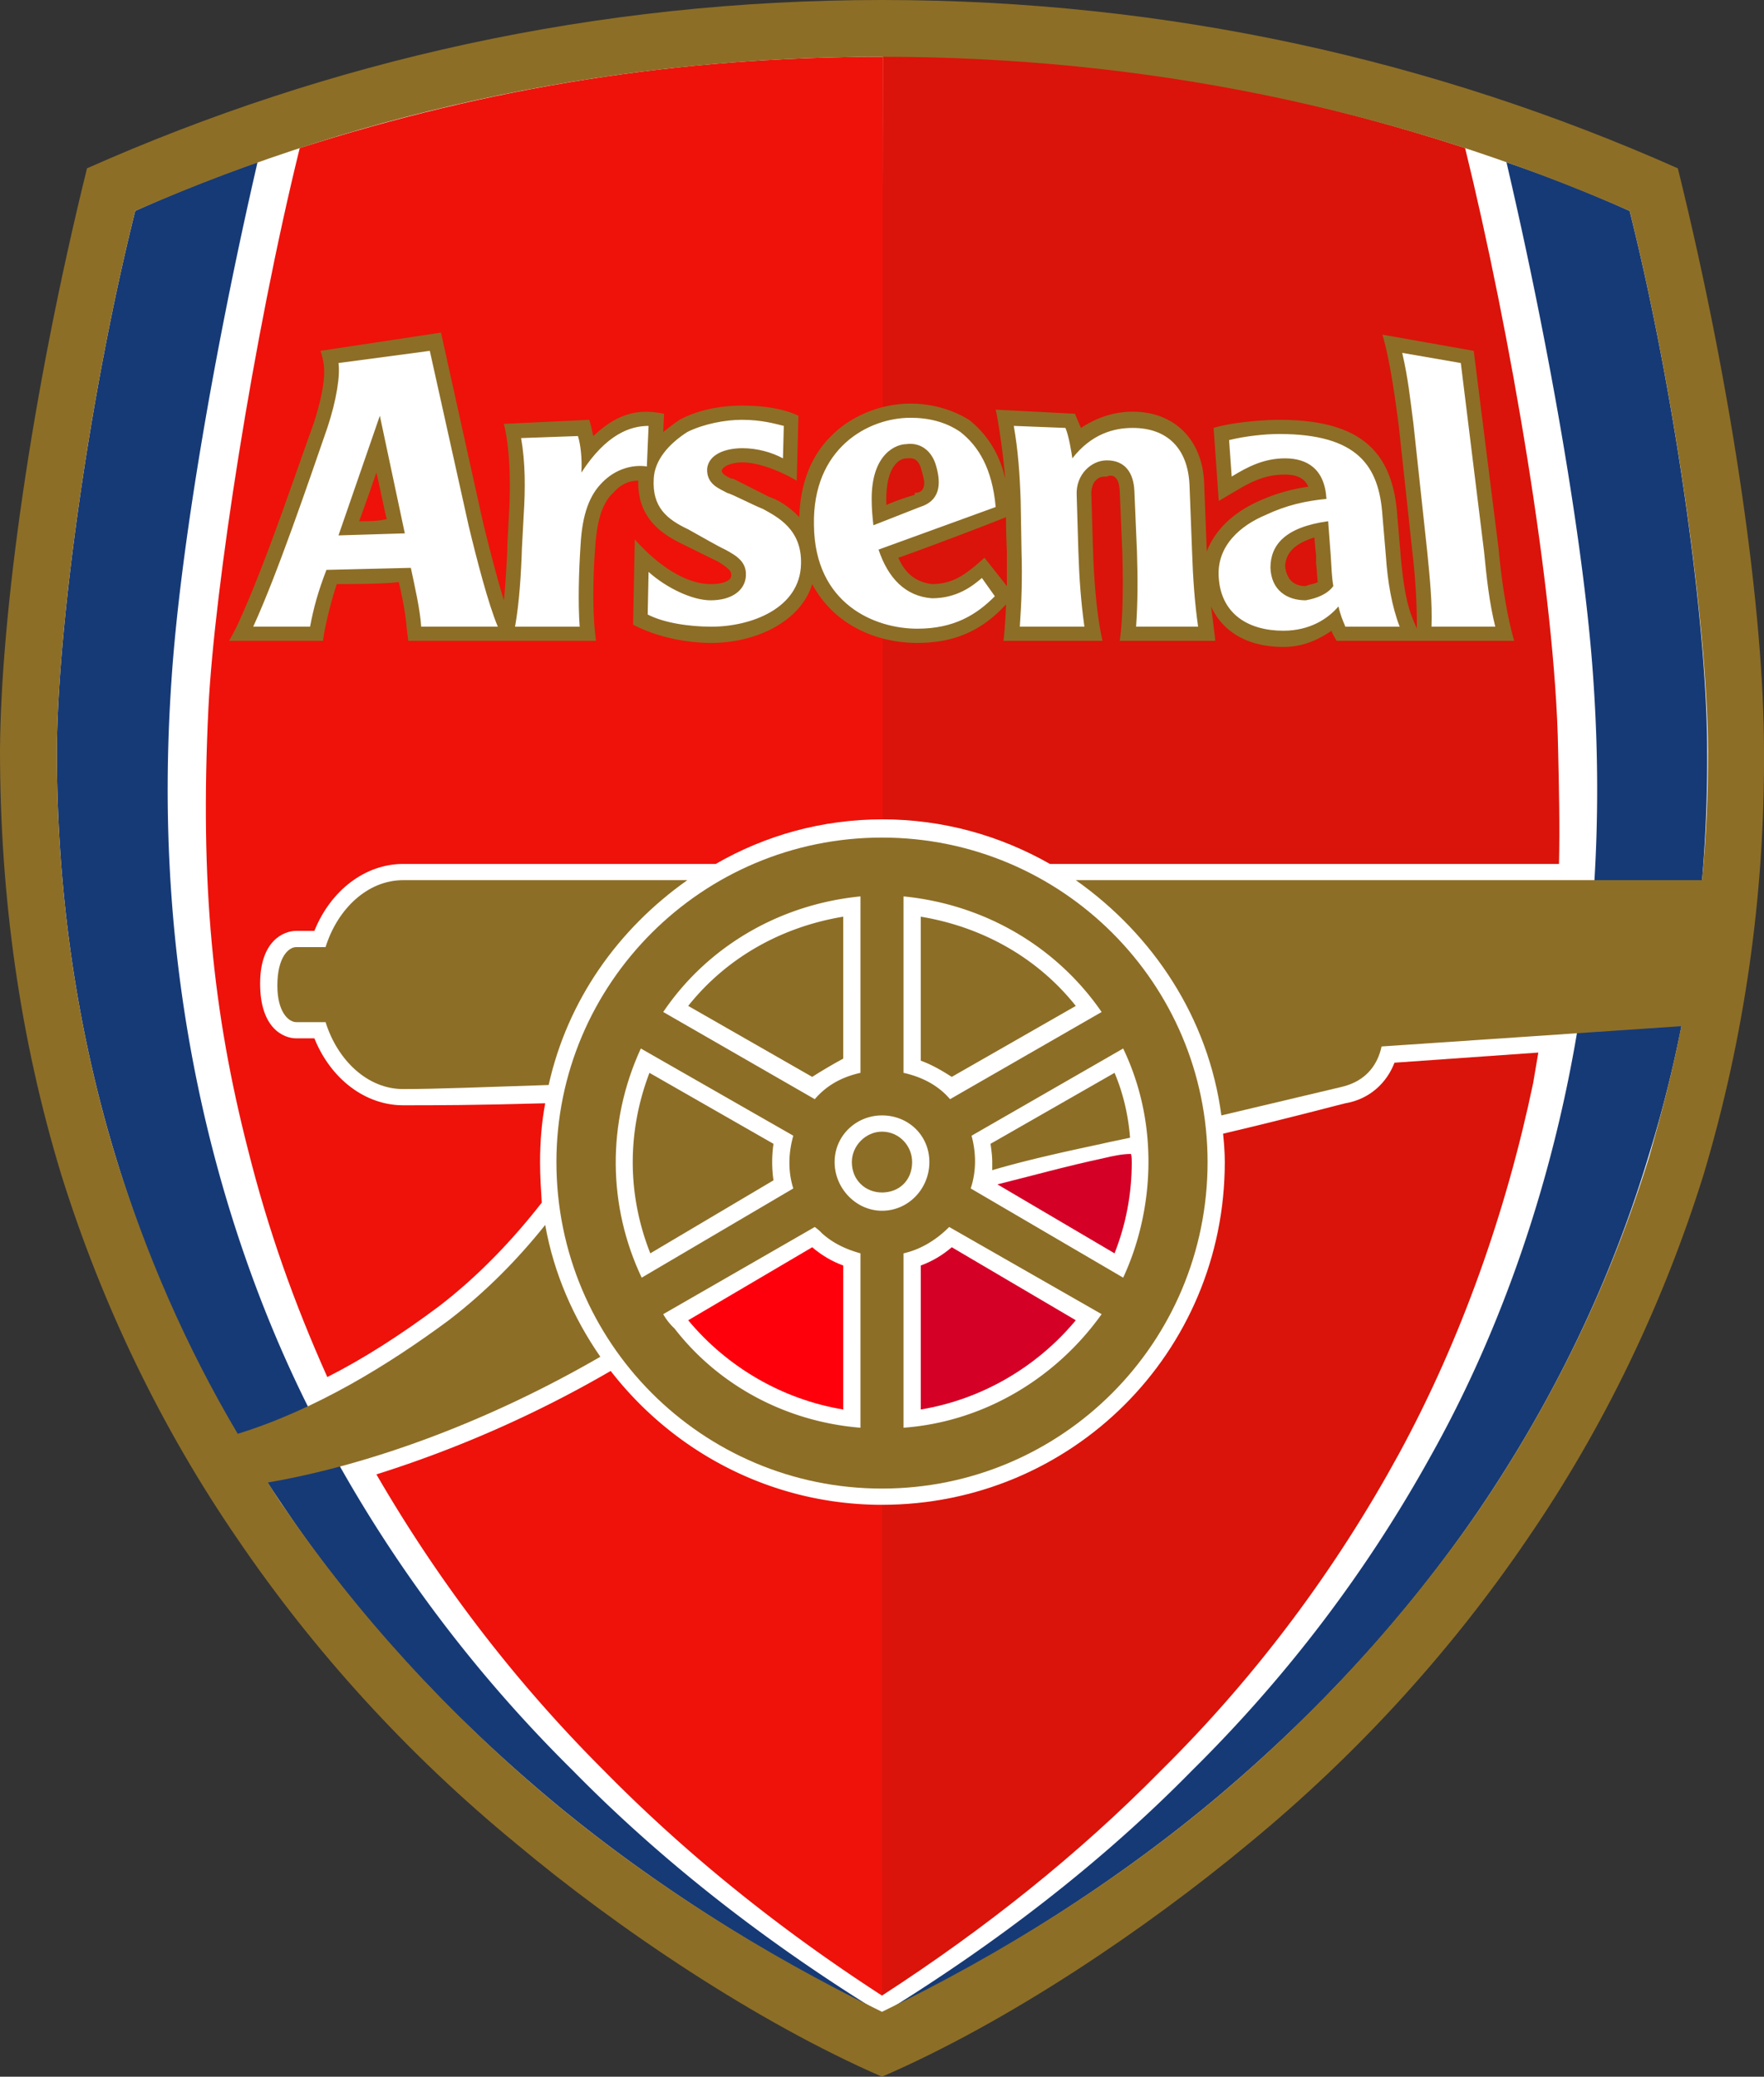
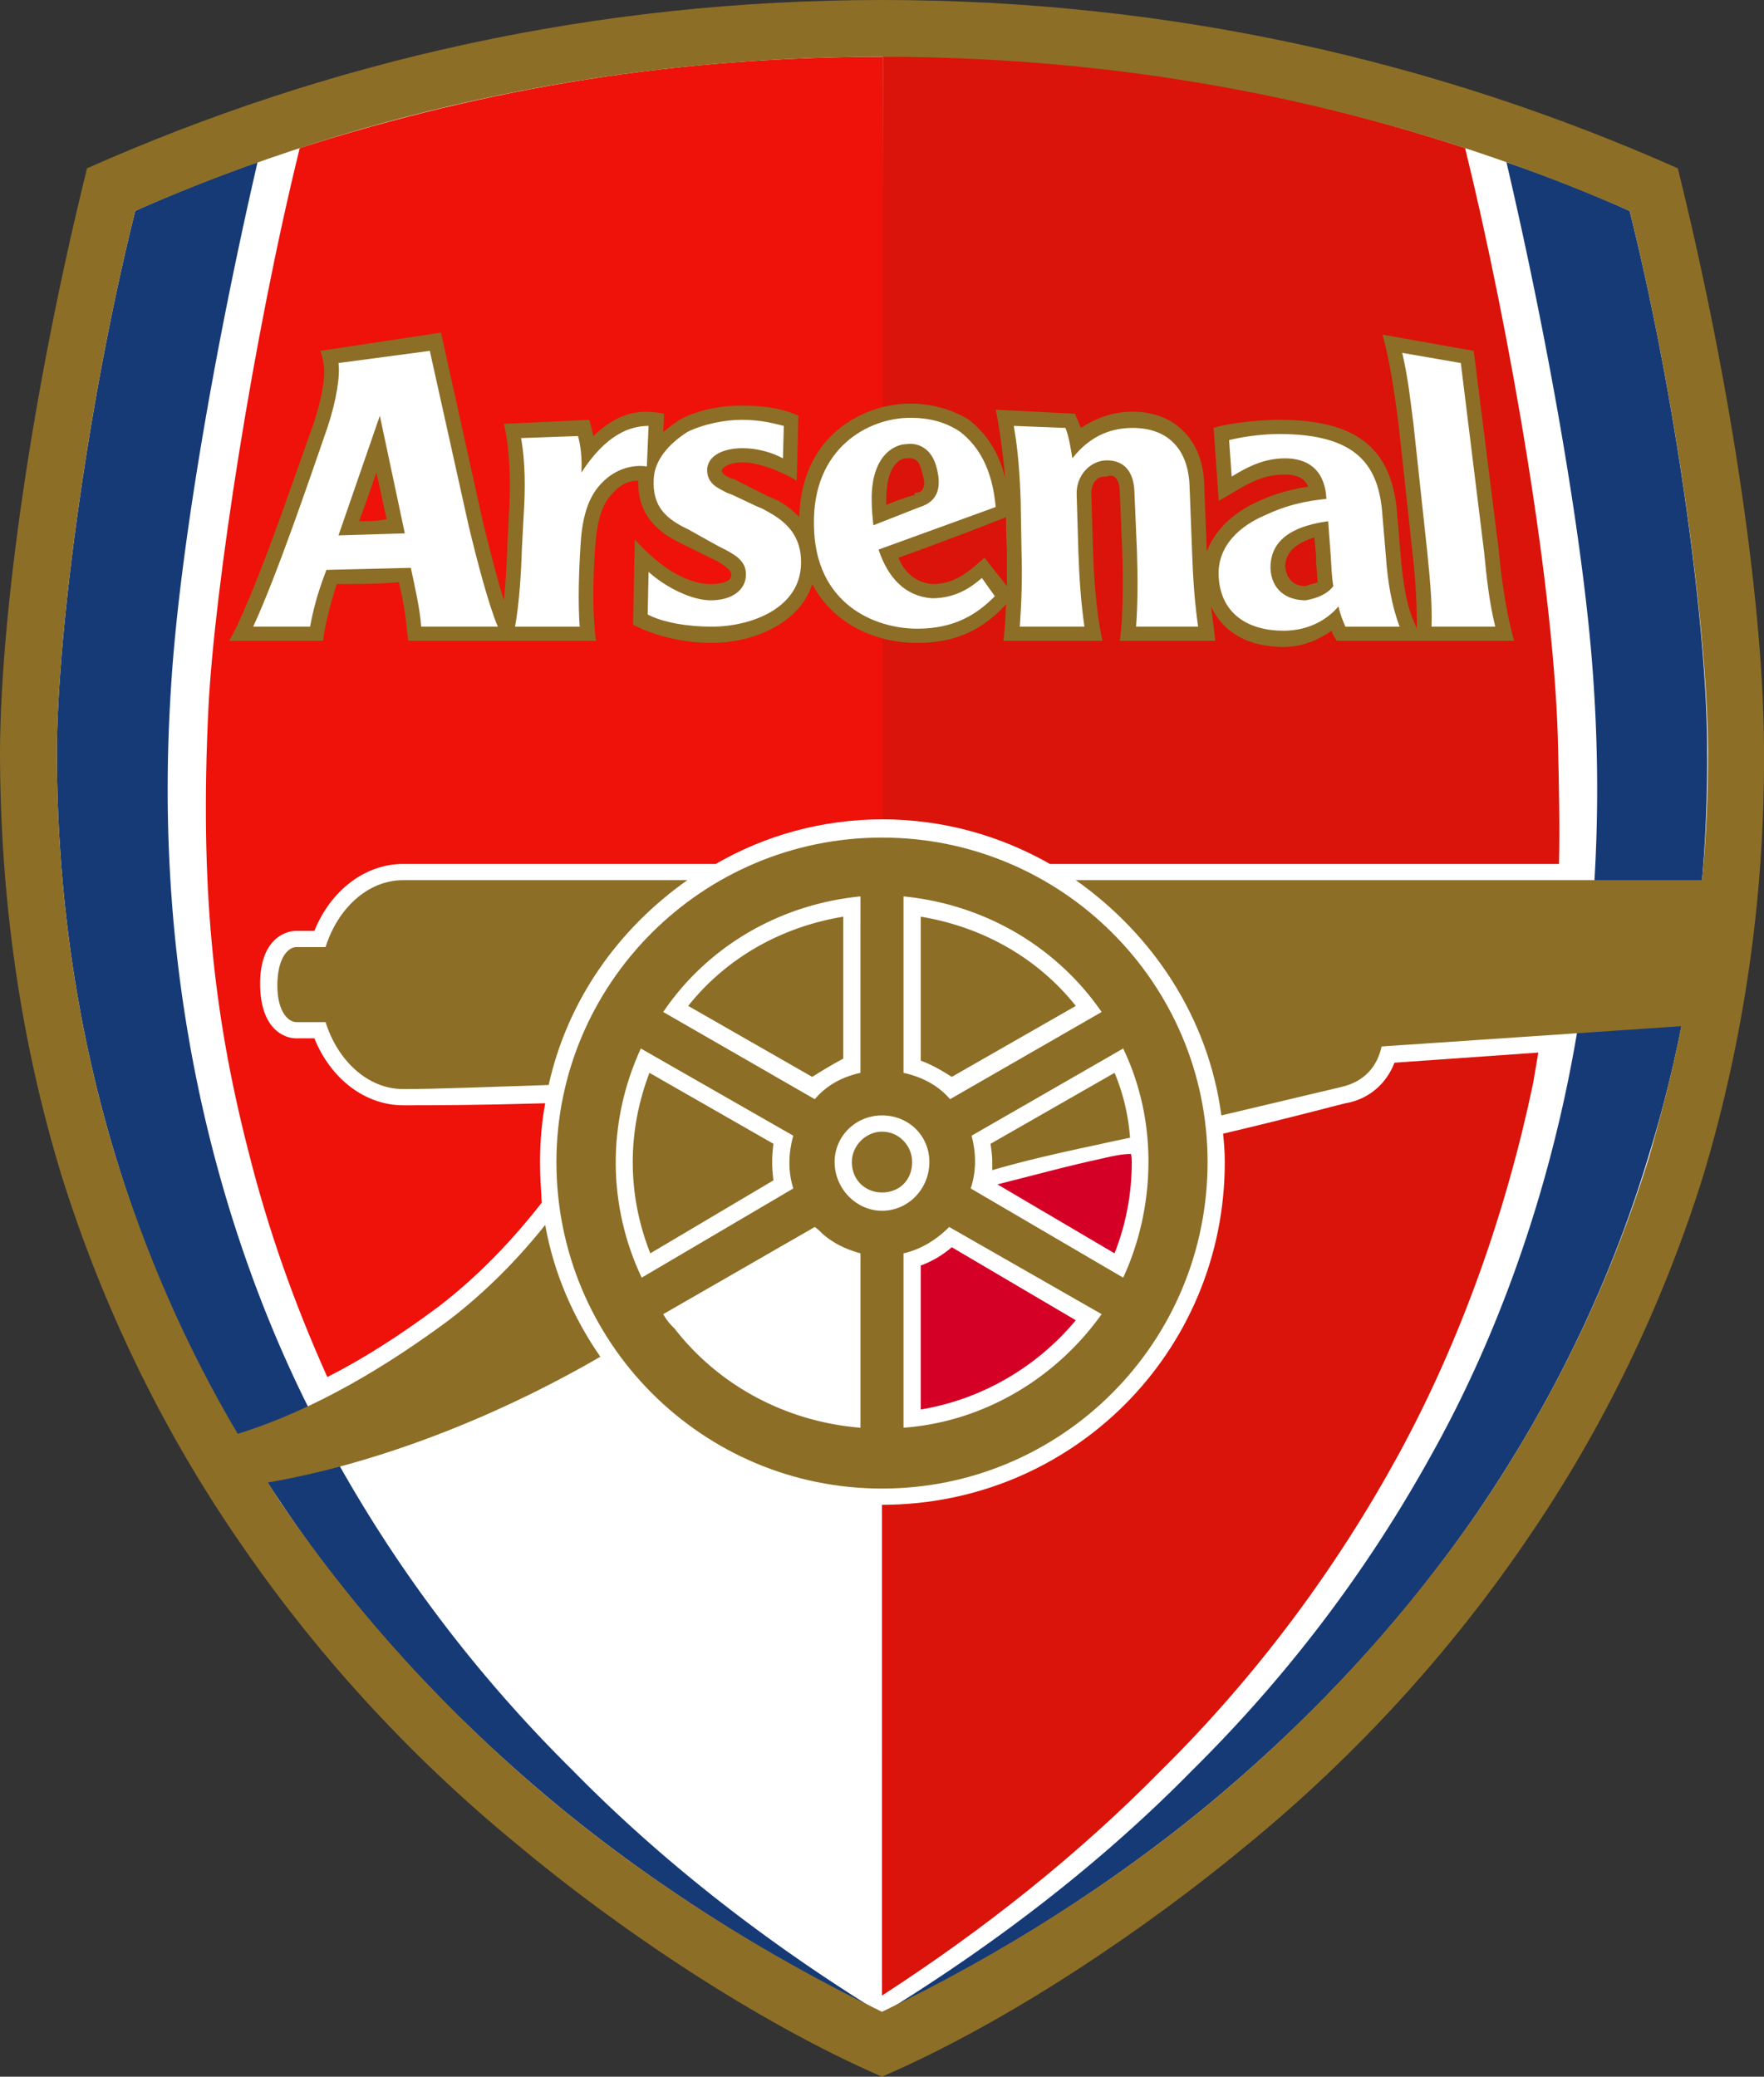
<svg xmlns="http://www.w3.org/2000/svg" width="250.517" height="294.867" overflow="visible" xml:space="preserve">
  <rect width="100%" height="100%" fill="#333333" stroke="none" />
  <switch>
    <g>
      <path fill="#FFF" d="M125.257 1.152c39.022 0 76.575 8.063 112.049 23.901 7.341 29.946 11.986 61.047 12.11 81.491v1.151c0 20.157-2.938 40.026-8.687 58.745-5.627 18.427-13.943 35.704-24.83 51.831-10.765 15.55-23.976 29.947-39.266 42.618-16.269 13.532-35.474 25.915-51.377 32.828-15.778-6.913-34.984-19.296-51.252-32.828-15.29-12.671-28.501-27.068-39.267-42.618-10.887-16.127-19.203-33.404-24.83-51.831-5.749-18.719-8.687-38.588-8.687-58.745v-1.151C1.346 86.1 5.992 55 13.333 25.053 48.807 9.215 86.358 1.152 125.257 1.152" />
      <path fill="#DA140A" d="M125.257 116.336c8.687 0 16.76 2.302 23.854 6.334h72.291c.124-5.184 0-10.942-.121-16.126-.368-22.173-6.85-59.606-13.211-85.523-25.566-8.351-53.088-13.246-82.689-13.246" />
      <path fill="#EE120B" d="M125.381 8.063c-29.113 0-55.779 4.318-82.813 12.958-6.605 26.779-12.11 62.486-12.967 79.477-1.222 25.052.611 43.193 5.627 62.776 2.814 11.228 6.484 21.594 11.255 32.249 5.138-2.591 10.519-6.047 15.899-10.077 5.628-4.32 10.522-9.505 14.558-14.687-.122-2.015-.243-3.746-.243-5.761 0-2.877.243-5.761.732-8.348-10.029.286-15.657.286-20.182.286-5.384 0-10.275-3.742-12.6-9.503h-2.568c-1.834 0-5.138-1.44-5.138-7.775 0-6.046 3.303-7.486 5.138-7.486h2.568c2.324-5.759 7.216-9.502 12.6-9.502h44.401c6.973-4.032 15.046-6.334 23.732-6.334" />
      <path fill="#163A76" d="M81.343 251.386c-13.698-13.535-24.952-28.506-33.883-44.633-9.051-16.125-15.535-34.266-19.327-52.407-3.914-18.718-5.138-37.723-3.792-57.593 1.225-18.717 6.117-47.225 12.233-73.716-5.749 2.016-11.622 4.319-17.371 6.911-6.481 25.916-11.008 58.744-11.13 76.597 0 20.157 2.813 39.449 8.316 57.592 5.873 19.293 13.7 34.843 24.097 50.105 10.277 15.262 23.12 29.081 37.92 41.464 13.825 11.518 29.725 21.597 46.85 30.237 0 0 0-.289 0 0-16.389-10.079-31.192-21.597-43.913-34.557M169.293 251.386c13.7-13.535 24.955-28.506 33.885-44.633 9.052-16.125 15.535-34.266 19.327-52.407 3.914-18.718 5.138-37.723 3.792-57.593-1.225-18.717-6.238-47.513-12.354-73.716a203.233 203.233 0 0 1 17.493 6.911c6.481 25.916 11.008 58.744 11.008 76.597.122 20.157-2.692 39.449-8.319 57.592-5.381 17.854-13.454 34.557-23.973 50.105-10.398 15.262-23.12 29.081-37.924 41.464-13.821 11.518-29.722 21.597-46.971 30.237 16.392-10.079 31.317-21.597 44.036-34.557" />
      <path fill="#8D6E26" d="M125.257 118.926c-25.565 0-46.236 20.732-46.236 46.072 0 25.63 20.671 46.361 46.236 46.361s46.239-20.731 46.239-46.361c0-25.339-20.674-46.072-46.239-46.072" />
-       <path fill="#EE120B" d="M125.257 213.664c-15.657 0-29.601-7.486-38.53-19.006a164.774 164.774 0 0 1-33.271 14.687c8.685 14.975 19.325 29.086 32.293 42.042 11.619 11.808 24.83 22.46 39.509 31.963" />
      <path fill="#8D6E26" d="M57.247 154.633c-5.016 0-9.298-4.032-11.011-9.503h-4.157c-1.103 0-2.691-1.439-2.691-5.183 0-4.031 1.588-5.472 2.691-5.472h4.157c1.713-5.471 5.995-9.503 11.011-9.503h40.366c-9.787 6.911-17.003 16.99-19.695 29.084-9.052.29-15.9.577-20.671.577" />
      <path fill="#8D6E26" d="M238.284 23.901C203.912 8.639 166.115 0 125.257 0 84.523 0 46.725 8.639 12.354 23.901 4.403 56.152.122 87.251 0 106.544c0 20.732 2.813 40.89 8.684 60.183 5.749 18.43 14.19 35.994 25.077 51.834 10.765 15.837 24.098 30.521 39.511 43.19 14.434 12.095 34.129 25.343 51.985 33.115 17.981-7.772 37.555-21.021 52.109-33.115 15.414-12.669 28.747-27.354 39.512-43.19 10.887-15.84 19.327-33.404 25.076-51.834 5.749-19.293 8.685-39.45 8.563-60.183 0-19.293-4.282-50.392-12.233-82.643zm-28.133 190.341c-10.276 14.972-23.12 29.081-37.924 41.464-13.821 11.518-29.722 21.597-46.971 29.948-17.125-8.352-33.024-18.431-46.85-29.948-14.801-12.383-27.644-26.492-37.92-41.464-.856-1.15-1.71-2.593-2.445-3.745 15.046-2.593 31.803-8.927 47.217-17.854-3.792-5.47-6.605-11.804-7.83-18.716-3.913 4.897-8.441 9.503-13.7 13.535-8.563 6.333-18.836 12.67-29.968 16.123-7.341-12.38-13.089-25.626-17.371-39.448-5.503-18.143-8.316-37.435-8.316-57.592.122-17.853 4.649-50.681 11.13-76.597C52.721 15.262 88.439 8.063 125.257 8.063c36.941 0 72.661 7.199 106.179 21.884 6.481 25.916 11.008 58.744 11.13 76.597 0 6.335-.244 12.382-.857 18.429h-88.927c11.009 7.775 18.837 19.582 20.671 33.403l17.004-4.03c3.792-.865 5.259-3.456 5.748-5.76l42.569-2.881c-1.225 6.337-2.813 12.384-4.525 18.431-5.506 17.854-13.579 34.557-24.098 50.106" />
      <path fill="#FFF" d="M128.316 177.958v24.763c11.619-.861 21.773-7.198 28.134-16.125l-21.649-12.38c-1.714 1.725-3.917 3.166-6.485 3.742M122.2 127.277c-11.622 1.152-21.773 7.199-28.012 16.414l21.527 12.381c1.714-2.015 3.914-3.167 6.484-3.742M125.257 158.376c-3.667 0-6.727 2.88-6.727 6.622 0 3.746 3.06 6.913 6.727 6.913 3.792 0 6.729-3.167 6.729-6.913 0-3.742-2.937-6.622-6.729-6.622M128.316 127.277v25.053c2.567.575 4.893 1.728 6.605 3.742l21.528-12.381c-6.359-9.215-16.513-15.262-28.133-16.414M122.2 177.958c-2.081-.576-3.914-1.439-5.506-2.881-.243-.289-.61-.576-.979-.861l-21.527 12.38a8.094 8.094 0 0 0 1.59 2.017c6.237 8.063 15.778 13.247 26.422 14.108M137.857 168.745l21.651 12.667c4.157-8.924 5.382-21.308 0-32.537l-21.53 12.382c.614 2.304.736 4.894-.121 7.488" />
      <path fill="#8D6E26" d="m97.735 142.828 17.613 10.077a71.233 71.233 0 0 1 4.405-2.591v-20.156c-8.686 1.438-16.513 5.759-22.018 12.67M130.763 130.158v20.443c1.589.578 3.057 1.441 4.403 2.304l17.615-10.077c-5.505-6.911-13.335-11.232-22.018-12.67M160.487 161.542c-.246-3.166-.979-6.333-2.203-9.213l-17.613 10.079c.122.865.243 1.728.243 2.59v1.152c4.895-1.438 10.154-2.59 15.536-3.742 1.224-.286 2.692-.575 4.037-.866" />
      <path fill="#DA140A" d="M125.257 283.349c14.679-9.503 28.012-20.155 39.634-31.963 13.7-13.535 24.954-28.795 33.76-44.918 8.931-16.416 15.292-34.557 19.085-52.701.242-1.438.488-2.877.731-4.316l-20.427 1.439c-1.101 2.877-3.546 5.182-6.974 5.761-.121 0-7.584 2.015-17.368 4.318.122 1.152.243 2.592.243 4.029 0 27.071-21.773 48.665-48.685 48.665" />
      <path fill="#8D6E26" d="M129.538 164.999c0-2.304-1.836-4.318-4.281-4.318-2.324 0-4.281 2.015-4.281 4.318 0 2.595 1.957 4.319 4.281 4.319 2.445 0 4.281-1.725 4.281-4.319" />
      <path fill="#D40026" d="M130.763 200.131c8.684-1.438 16.514-6.047 22.019-12.67l-17.615-10.368c-1.347 1.151-2.814 2.017-4.403 2.593v20.445" />
-       <path fill="#FE000C" d="m97.735 187.461 17.613-10.368c1.346 1.151 2.813 2.017 4.405 2.593v20.445c-8.686-1.438-16.513-6.047-22.018-12.67" />
      <path fill="#D40026" d="M160.73 164.999c0-.286 0-.862-.121-1.152-1.225 0-2.571.29-3.792.58-5.381 1.151-10.52 2.587-15.168 3.739l16.635 9.793c1.59-4.033 2.446-8.352 2.446-12.96" />
      <path fill="#FFF" d="M91.008 148.875c-4.893 10.654-4.649 22.461.121 32.537l21.53-12.667c-.734-2.304-.734-4.898 0-7.488" />
      <path fill="#8D6E26" d="m92.354 177.958 17.492-10.365a18.306 18.306 0 0 1 0-5.185L92.232 152.33c-3.181 8.35-3.181 17.277.122 25.628M142.87 85.812c0 1.152-.242 4.318-.364 5.183h14.068c-.857-3.743-1.225-8.927-1.347-12.958 0 .288-.245-8.063-.245-8.063 0-.576.245-1.439.61-1.728.489-.575.981-.575 1.592-.575.611-.287 1.711-.287 1.836 2.016l.364 8.639c.124 4.03.124 9.503-.364 12.67h13.575a228.92 228.92 0 0 0-.61-4.895c1.713 3.743 5.381 5.758 10.275 5.758 2.936 0 5.139-1.151 6.849-2.304 0 .289.735 1.44.735 1.44h25.198c-1.101-3.743-1.835-8.927-2.203-12.958l-3.546-28.22-12.968-2.304c1.103 3.744 1.835 9.215 2.324 12.959l1.957 18.141c.368 3.168.613 6.623.613 10.367v.287l-.489-1.15c-.979-2.305-1.468-5.186-1.835-9.504l-.489-5.76c-.735-9.215-5.749-13.245-16.76-13.245-1.836 0-6.481.288-9.295 1.152l.732 10.365 2.936-1.729c2.448-1.438 4.284-2.014 6.483-2.014 1.714 0 2.814.576 3.304 1.727a25.26 25.26 0 0 0-6.974 2.016c-3.914 1.728-6.359 4.319-7.46 7.199v-.288l-.367-9.503c-.246-6.047-4.16-10.078-10.154-10.078-2.689 0-5.136.864-7.338 2.305l-.368-.864-.489-1.152-11.254-.576c.489 2.017 1.225 7.775 1.346 9.792-.61-2.88-2.2-6.049-5.138-8.352-2.325-1.44-5.26-2.304-8.316-2.304-4.159 0-8.44 1.728-11.254 4.606-2.936 2.88-4.403 6.91-4.528 11.519-1.099-1.151-2.566-2.304-4.278-2.88l-5.138-2.59h-.245c-1.223-.576-1.347-.864-1.347-1.152.124-.576 1.347-1.152 2.938-1.152 2.199 0 5.257 1.152 7.705 2.591l.243-9.214c-1.835-.864-4.402-1.44-8.072-1.44-1.957 0-5.628.289-8.807 2.017-.856.576-1.592 1.152-2.324 1.729l.122-2.593c-2.936-.576-6.116-.576-10.03 3.167-.125-.288-.367-1.727-.61-2.303l-12.111.576c.856 3.454.979 8.35.732 12.669l-.243 4.608v.575c-.122 2.305-.246 4.895-.489 7.199-.979-3.168-2.078-7.487-2.936-10.941l-5.995-27.069-17.124 2.591c.122.289.367 1.153.489 2.016.122 1.152.122 3.455-1.468 8.352-2.814 7.775-6.727 19.581-10.519 27.933-.489 1.15-1.47 2.878-1.47 2.878H45.87c.244-2.015 1.101-5.471 1.957-8.063 1.835 0 6.605 0 8.806-.287.489 2.016.979 4.607 1.103 6.336l.243 2.015h26.669c-.614-4.318-.368-10.077-.125-13.246.246-3.743.979-6.335 2.57-7.775 1.222-1.439 2.568-1.728 3.547-1.728-.122 5.184 3.181 7.487 6.116 8.927l5.259 2.593c1.836 1.152 1.836 1.439 1.836 2.016-.122.863-1.59 1.15-2.936 1.15-2.813 0-6.605-1.727-10.765-6.335l-.244 12.096c3.303 1.727 7.46 2.591 11.13 2.591 6.116 0 12.601-2.879 14.312-8.352 3.06 5.761 9.054 8.352 14.925 8.352 5.26-.003 9.173-1.732 12.597-5.474zM51.007 74.005a459.103 459.103 0 0 0 2.448-6.91c.733 3.167 1.101 5.183 1.468 6.623-1.468.287-2.202.287-3.916.287zm74.863-3.168c0-4.03 1.468-5.758 2.936-5.758.489 0 1.589-.289 2.078 1.728.246.863.368 1.438.368 1.727 0 1.152-.611 1.439-1.347 1.439v.289s-2.078.575-4.035 1.439v-.864zm13.944 8.352c-2.568 2.305-4.403 3.742-7.463 3.742-2.446-.287-3.914-1.727-4.77-3.742 2.569-.864 12.478-4.607 15.288-5.76 0 2.304.125 4.896.125 4.896v4.895l-3.18-4.031zm45.625 4.03c-2.322 0-2.813-1.726-2.936-2.878.122-1.152.489-2.88 4.16-4.032.122 1.439.246 2.592.246 2.592v1.151c.121.865.121 1.729.243 2.592-.488.287-1.099.287-1.713.575" />
      <path fill="#FFF" d="M111.313 60.472c-1.225-.288-3.06-.864-5.994-.864-2.325 0-5.382.576-7.706 1.729-2.692 1.727-4.649 4.03-4.771 6.623-.246 4.03 1.835 5.759 4.893 7.198 2.081 1.151 4.037 2.304 5.259 2.879 1.592.864 3.06 1.729 2.935 3.744-.12 2.015-1.956 3.455-5.013 3.455-2.571 0-6.238-1.729-8.809-4.031l-.122 6.047c2.203 1.152 5.75 1.729 9.052 1.729 5.627 0 12.601-2.592 12.723-8.928.121-4.895-3.303-6.623-5.382-7.774-2.081-.864-4.159-2.016-5.138-2.305-.979-.576-2.936-1.152-2.813-3.454.243-2.016 2.567-2.881 5.017-2.881 2.078 0 4.156.576 5.748 1.441M61.039 49.816l-12.968 1.729c.246 1.728-.243 5.183-1.589 9.215-2.692 7.773-7.095 20.733-10.52 28.22h8.073c.489-2.592 1.101-4.896 2.324-8.063l11.987-.289c.489 2.303 1.346 6.048 1.468 8.352H70.7c-1.346-3.168-3.057-9.791-4.159-14.398l-5.502-24.766zM48.071 76.02l5.873-16.988 3.546 16.701M92.107 60.472l-.243 5.759c-1.957-.288-4.403.288-6.362 2.303-1.711 1.729-2.813 4.319-3.057 8.928-.246 3.743-.367 8.063-.122 11.519h-9.176c.611-3.456.857-7.486.979-11.231l.246-4.606c.243-3.745.243-7.487-.367-10.943l8.073-.288c.367 1.152.61 3.169.489 5.185 3.548-5.475 6.973-6.626 9.54-6.626M207.459 51.545l-8.319-1.44c.857 3.744 1.103 6.334 1.592 10.079l1.957 18.141c.368 3.743.732 7.199.61 10.655h9.052c-.854-3.456-1.222-6.912-1.589-10.655M170.15 88.98c-.489-3.456-.733-6.912-.857-10.655l-.365-9.504c-.245-5.183-3.181-8.061-8.075-8.061-2.689 0-5.87.862-8.563 4.319-.122-.865-.489-3.169-.979-4.319l-7.338-.288c.61 3.455.856 6.911.979 10.653l.121 7.199c.122 3.743 0 7.199-.243 10.655h9.174c-.489-3.456-.735-6.912-.857-10.655l-.243-8.063c-.122-2.879 2.079-4.896 4.281-4.896 2.567 0 3.792 1.729 3.914 4.319l.367 8.639c.122 3.743.122 7.199-.122 10.655M198.774 88.98c-1.103-2.88-1.713-6.336-1.959-10.079l-.489-5.759c-.489-6.911-3.424-11.52-14.679-11.52-1.956 0-4.771.288-7.095.864l.367 5.184c2.325-1.439 4.649-2.591 7.584-2.591 3.06 0 5.627 1.439 5.874 5.758-2.938.288-5.628.864-8.687 2.305-3.425 1.439-6.971 4.319-6.606 8.926.367 5.184 4.281 7.486 9.176 7.486 3.792 0 6.359-1.727 7.827-3.454.246 1.151.613 2.017.979 2.88h7.708zm-13.335-3.744c-2.689 0-4.893-1.44-5.014-4.607 0-3.167 1.957-5.759 8.194-6.623l.368 4.896c.121 1.728.121 2.88.367 4.318-.855 1.152-2.323 1.728-3.915 2.016M136.39 61.336c-2.081-1.44-4.527-2.017-7.095-2.017-5.995 0-13.946 4.318-13.7 15.262.121 11.23 8.684 14.686 14.679 14.686 5.26 0 8.44-2.016 11.009-4.607l-1.836-2.592c-1.346 1.151-3.546 2.88-7.095 2.88-3.792-.288-6.237-2.88-7.584-6.911l16.636-6.047c-.49-5.471-2.447-8.639-5.014-10.654zm-5.749 10.654-6.605 2.592c-.124-1.152-.246-2.304-.246-3.744 0-6.623 3.671-7.774 4.892-7.774 1.96-.288 3.671.864 4.284 3.168.732 2.589.488 4.893-2.325 5.758" />
    </g>
  </switch>
</svg>